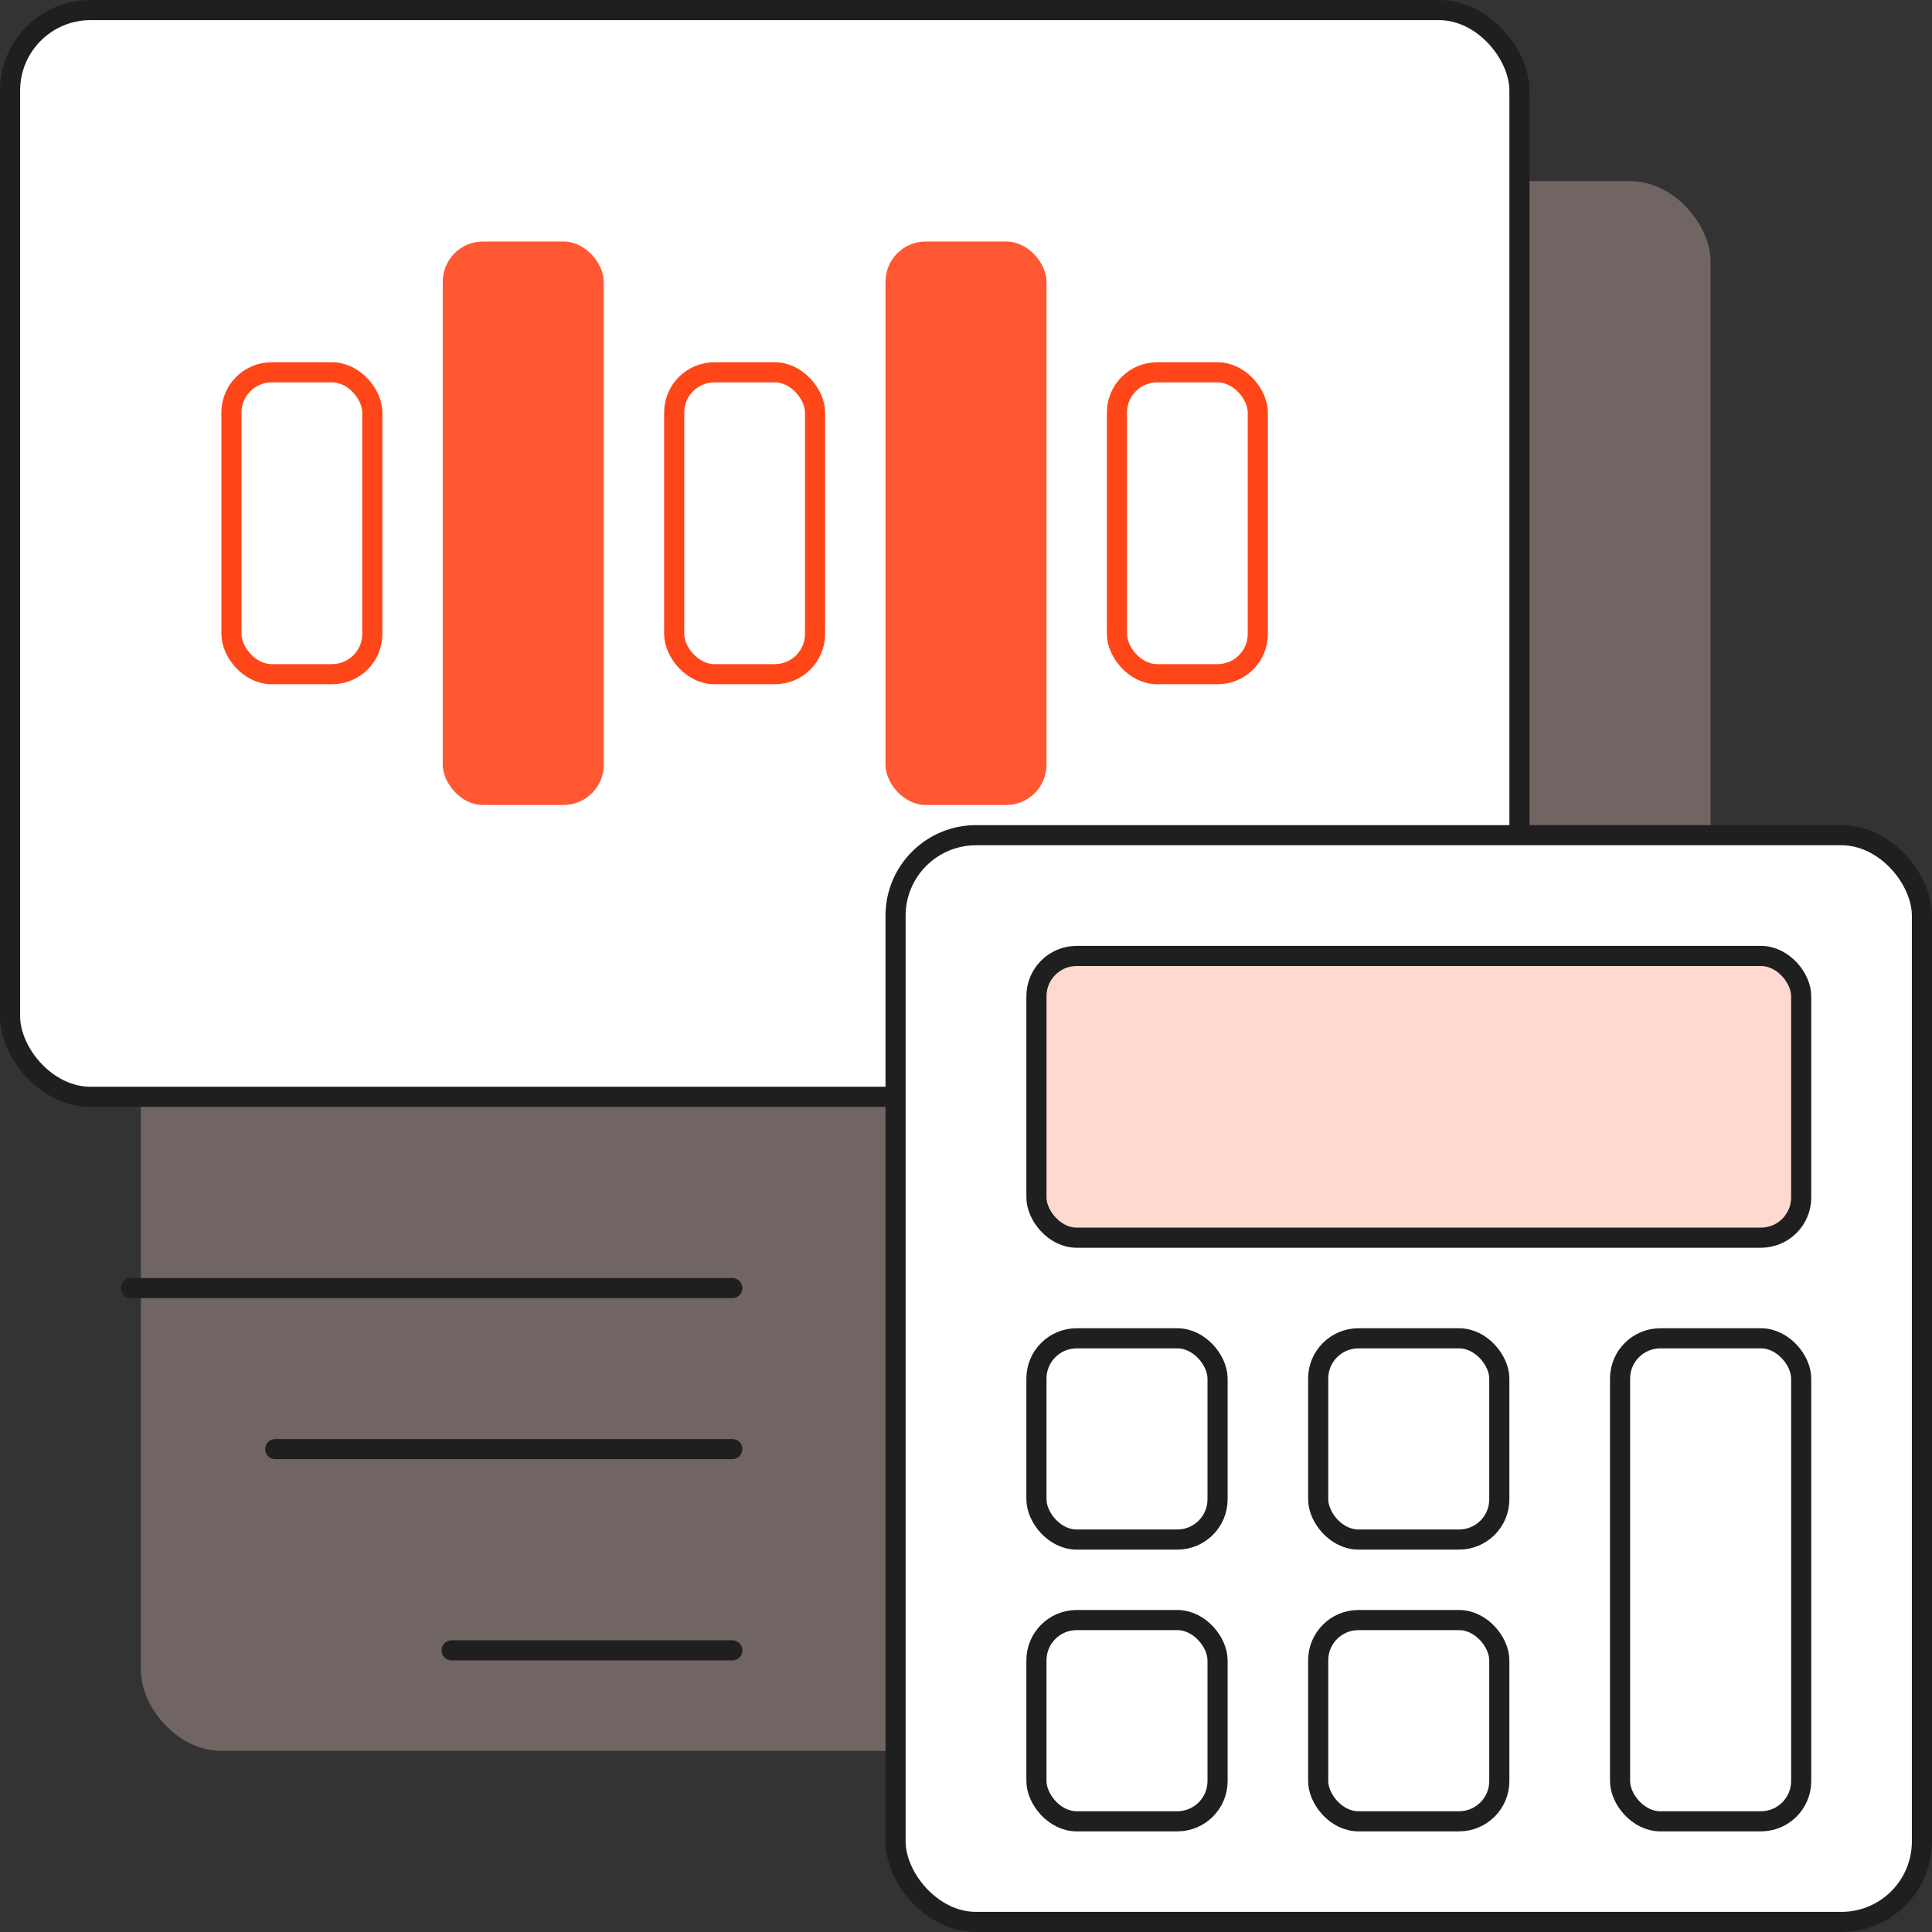
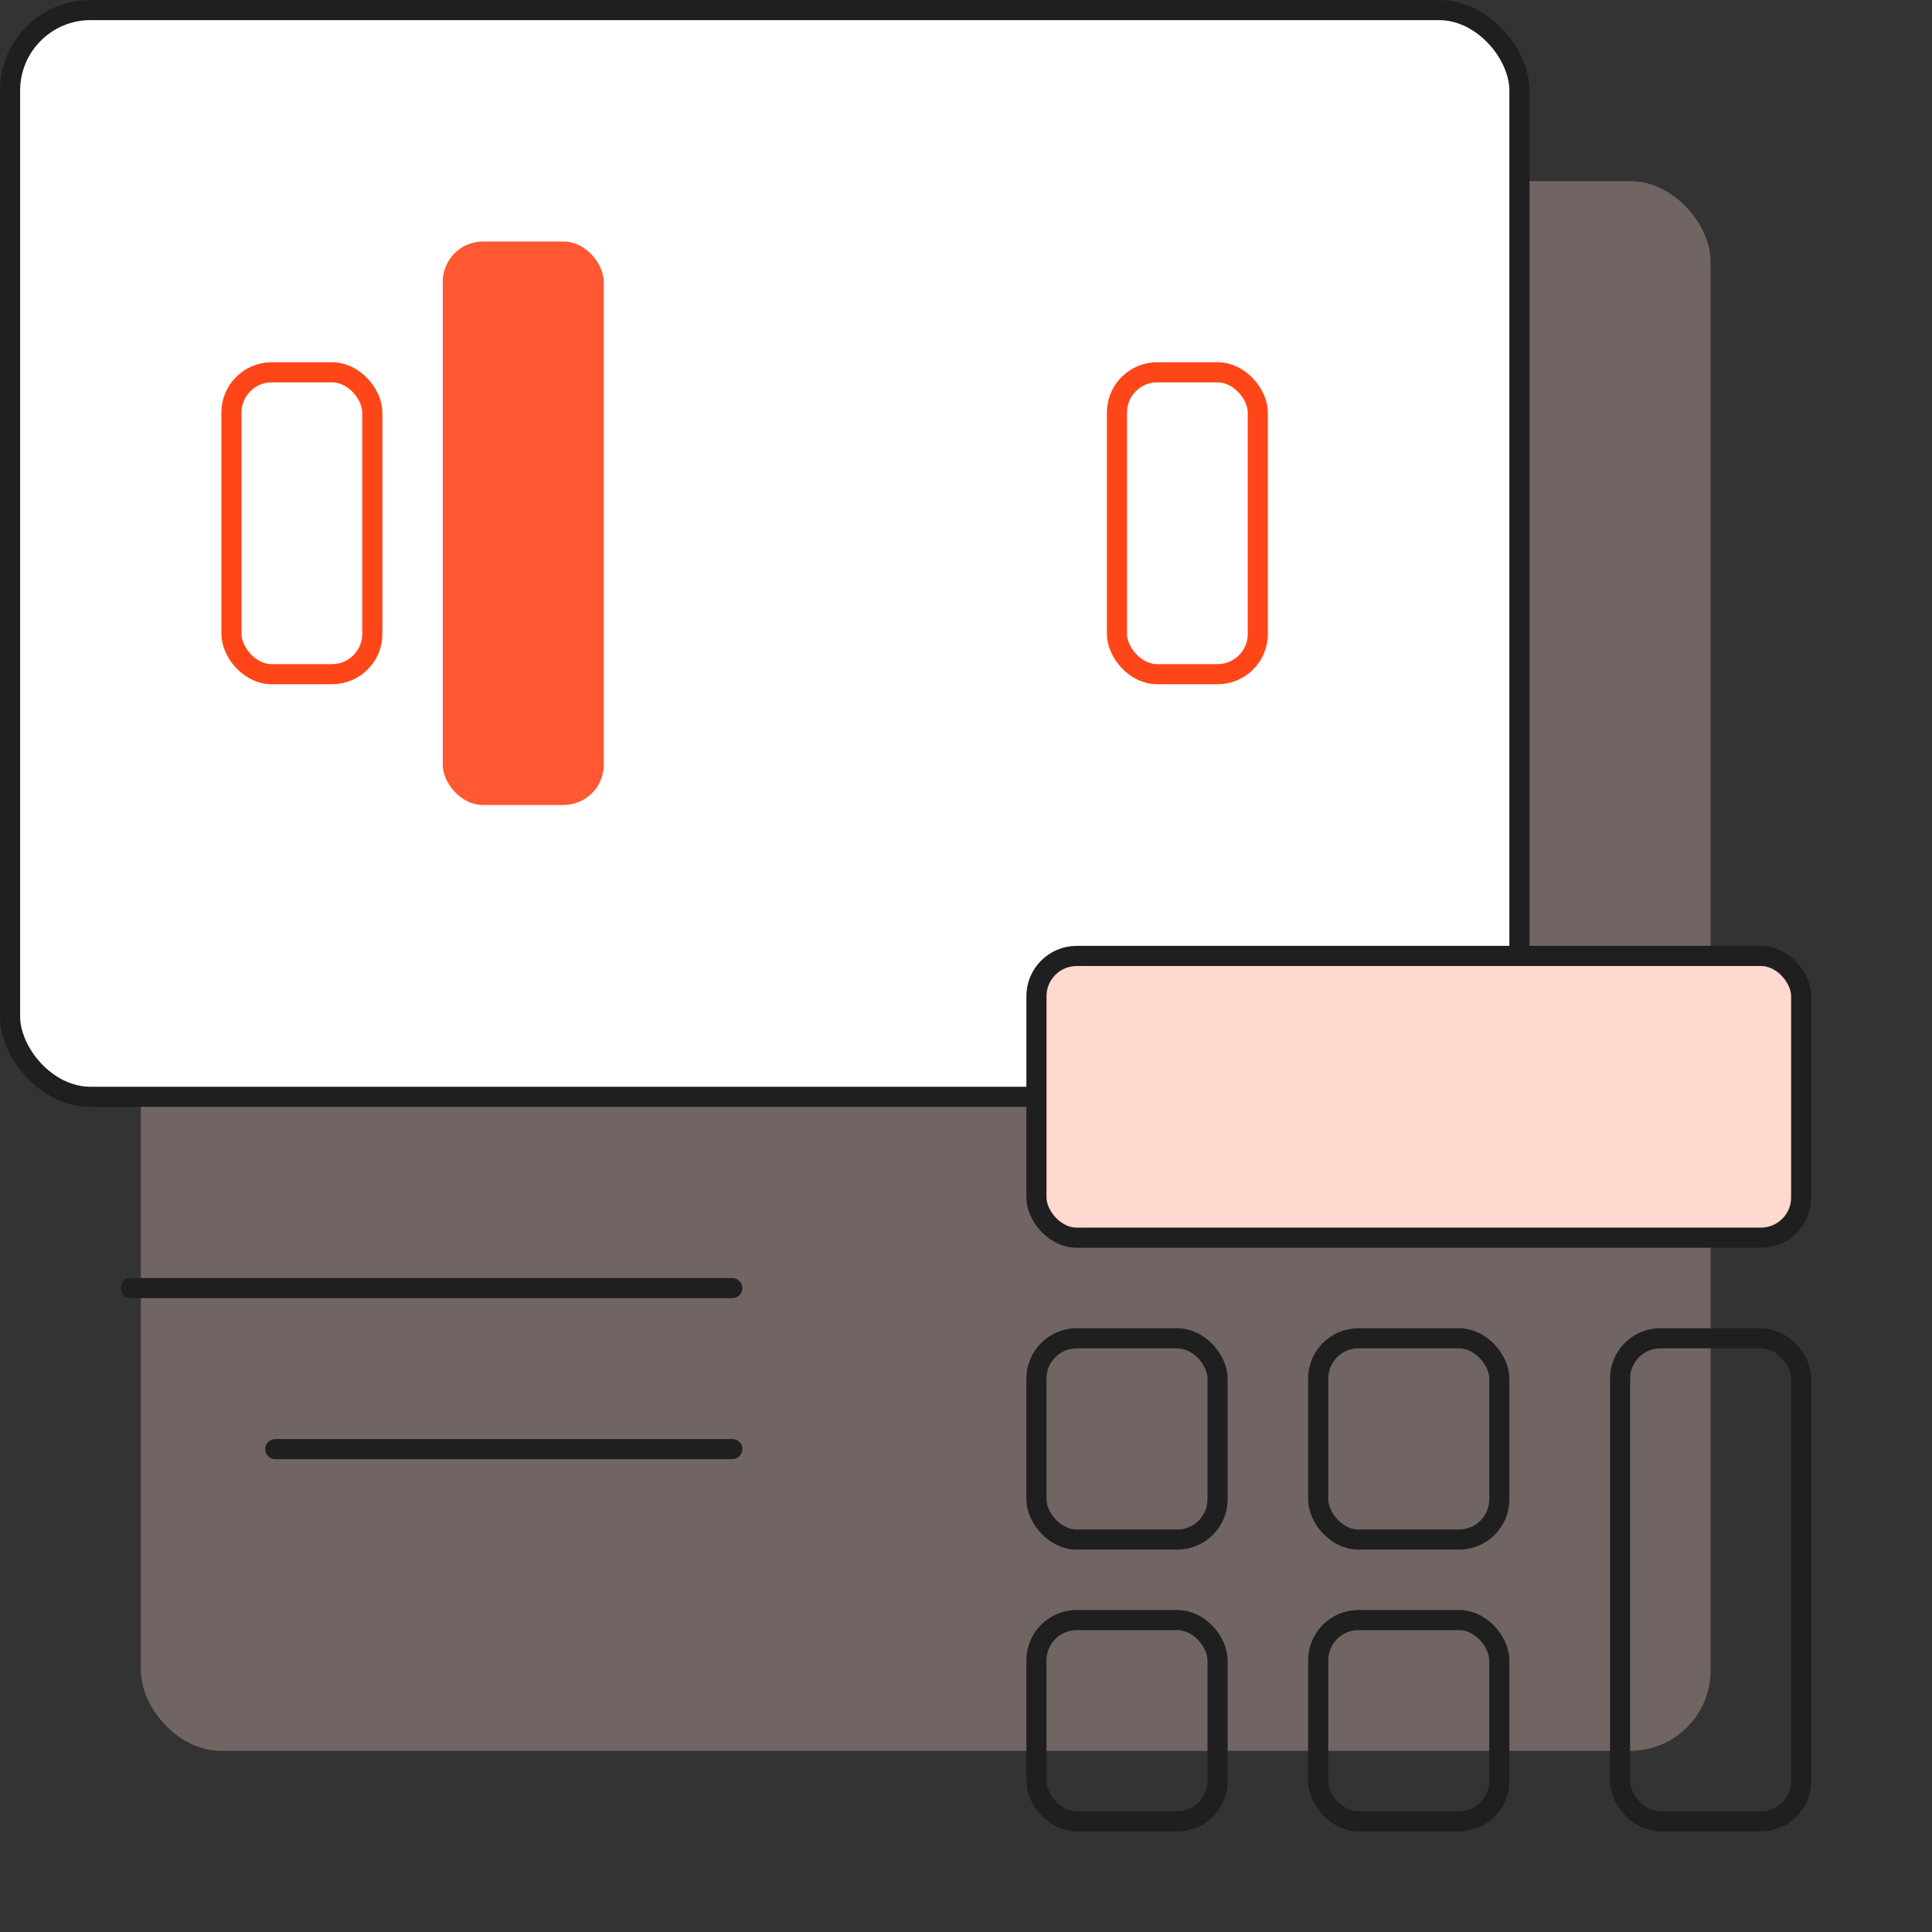
<svg xmlns="http://www.w3.org/2000/svg" width="96px" height="96px" viewBox="0 0 96 96" version="1.1">
  <rect x="0" y="0" width="96" height="96" fill="#333333" stroke="none" />
  <title>530B20A2-3B73-47E7-A889-91EB29A282DE</title>
  <g id="Page-1" stroke="none" stroke-width="1" fill="none" fill-rule="evenodd">
    <g id="01.-NROAD-Lading_Final-Design_Desktop" transform="translate(-728, -6910)">
      <g id="Global-corporate-action--events-reconciliation" transform="translate(728, 6910)">
        <rect id="Rectangle-Copy-55" fill="#FFD8CF" opacity="0.3" x="7" y="9" width="78" height="78" rx="4" />
        <rect id="Rectangle-Copy-45" stroke="#1F1F1F" fill="#FFFFFF" x="0.5" y="0.5" width="75" height="54" rx="4" />
        <rect id="Rectangle" fill="#FF5833" x="22" y="12" width="8" height="28" rx="2" />
-         <rect id="Rectangle-Copy-47" fill="#FF5833" x="44" y="12" width="8" height="28" rx="2" />
        <rect id="Rectangle-Copy-40" stroke="#FF4618" fill="#FFFFFF" x="11.5" y="18.5" width="7" height="15" rx="2" />
-         <rect id="Rectangle-Copy-46" stroke="#FF4618" fill="#FFFFFF" x="33.5" y="18.5" width="7" height="15" rx="2" />
        <rect id="Rectangle-Copy-48" stroke="#FF4618" fill="#FFFFFF" x="55.5" y="18.5" width="7" height="15" rx="2" />
-         <rect id="Rectangle-Copy-49" stroke="#1F1F1F" fill="#FFFFFF" x="44.5" y="41.5" width="51" height="54" rx="4" />
        <rect id="Rectangle" stroke="#1F1F1F" fill="#FFD8CF" x="51.5" y="47.5" width="38" height="14" rx="2" />
        <rect id="Rectangle-Copy-50" stroke="#1F1F1F" x="80.5" y="66.5" width="9" height="24" rx="2" />
        <rect id="Rectangle-Copy-51" stroke="#1F1F1F" x="65.5" y="66.5" width="9" height="10" rx="2" />
        <rect id="Rectangle-Copy-52" stroke="#1F1F1F" x="65.5" y="80.5" width="9" height="10" rx="2" />
        <rect id="Rectangle-Copy-54" stroke="#1F1F1F" x="51.5" y="66.5" width="9" height="10" rx="2" />
        <rect id="Rectangle-Copy-53" stroke="#1F1F1F" x="51.5" y="80.5" width="9" height="10" rx="2" />
        <line x1="36.387" y1="64.005" x2="6.5" y2="64.005" id="Path-274" stroke="#1F1F1F" stroke-linecap="round" />
        <line x1="36.387" y1="72.005" x2="13.677" y2="72.005" id="Path-274-Copy" stroke="#1F1F1F" stroke-linecap="round" />
-         <line x1="36.387" y1="82.005" x2="22.439" y2="82.005" id="Path-274-Copy-2" stroke="#1F1F1F" stroke-linecap="round" />
      </g>
    </g>
  </g>
</svg>